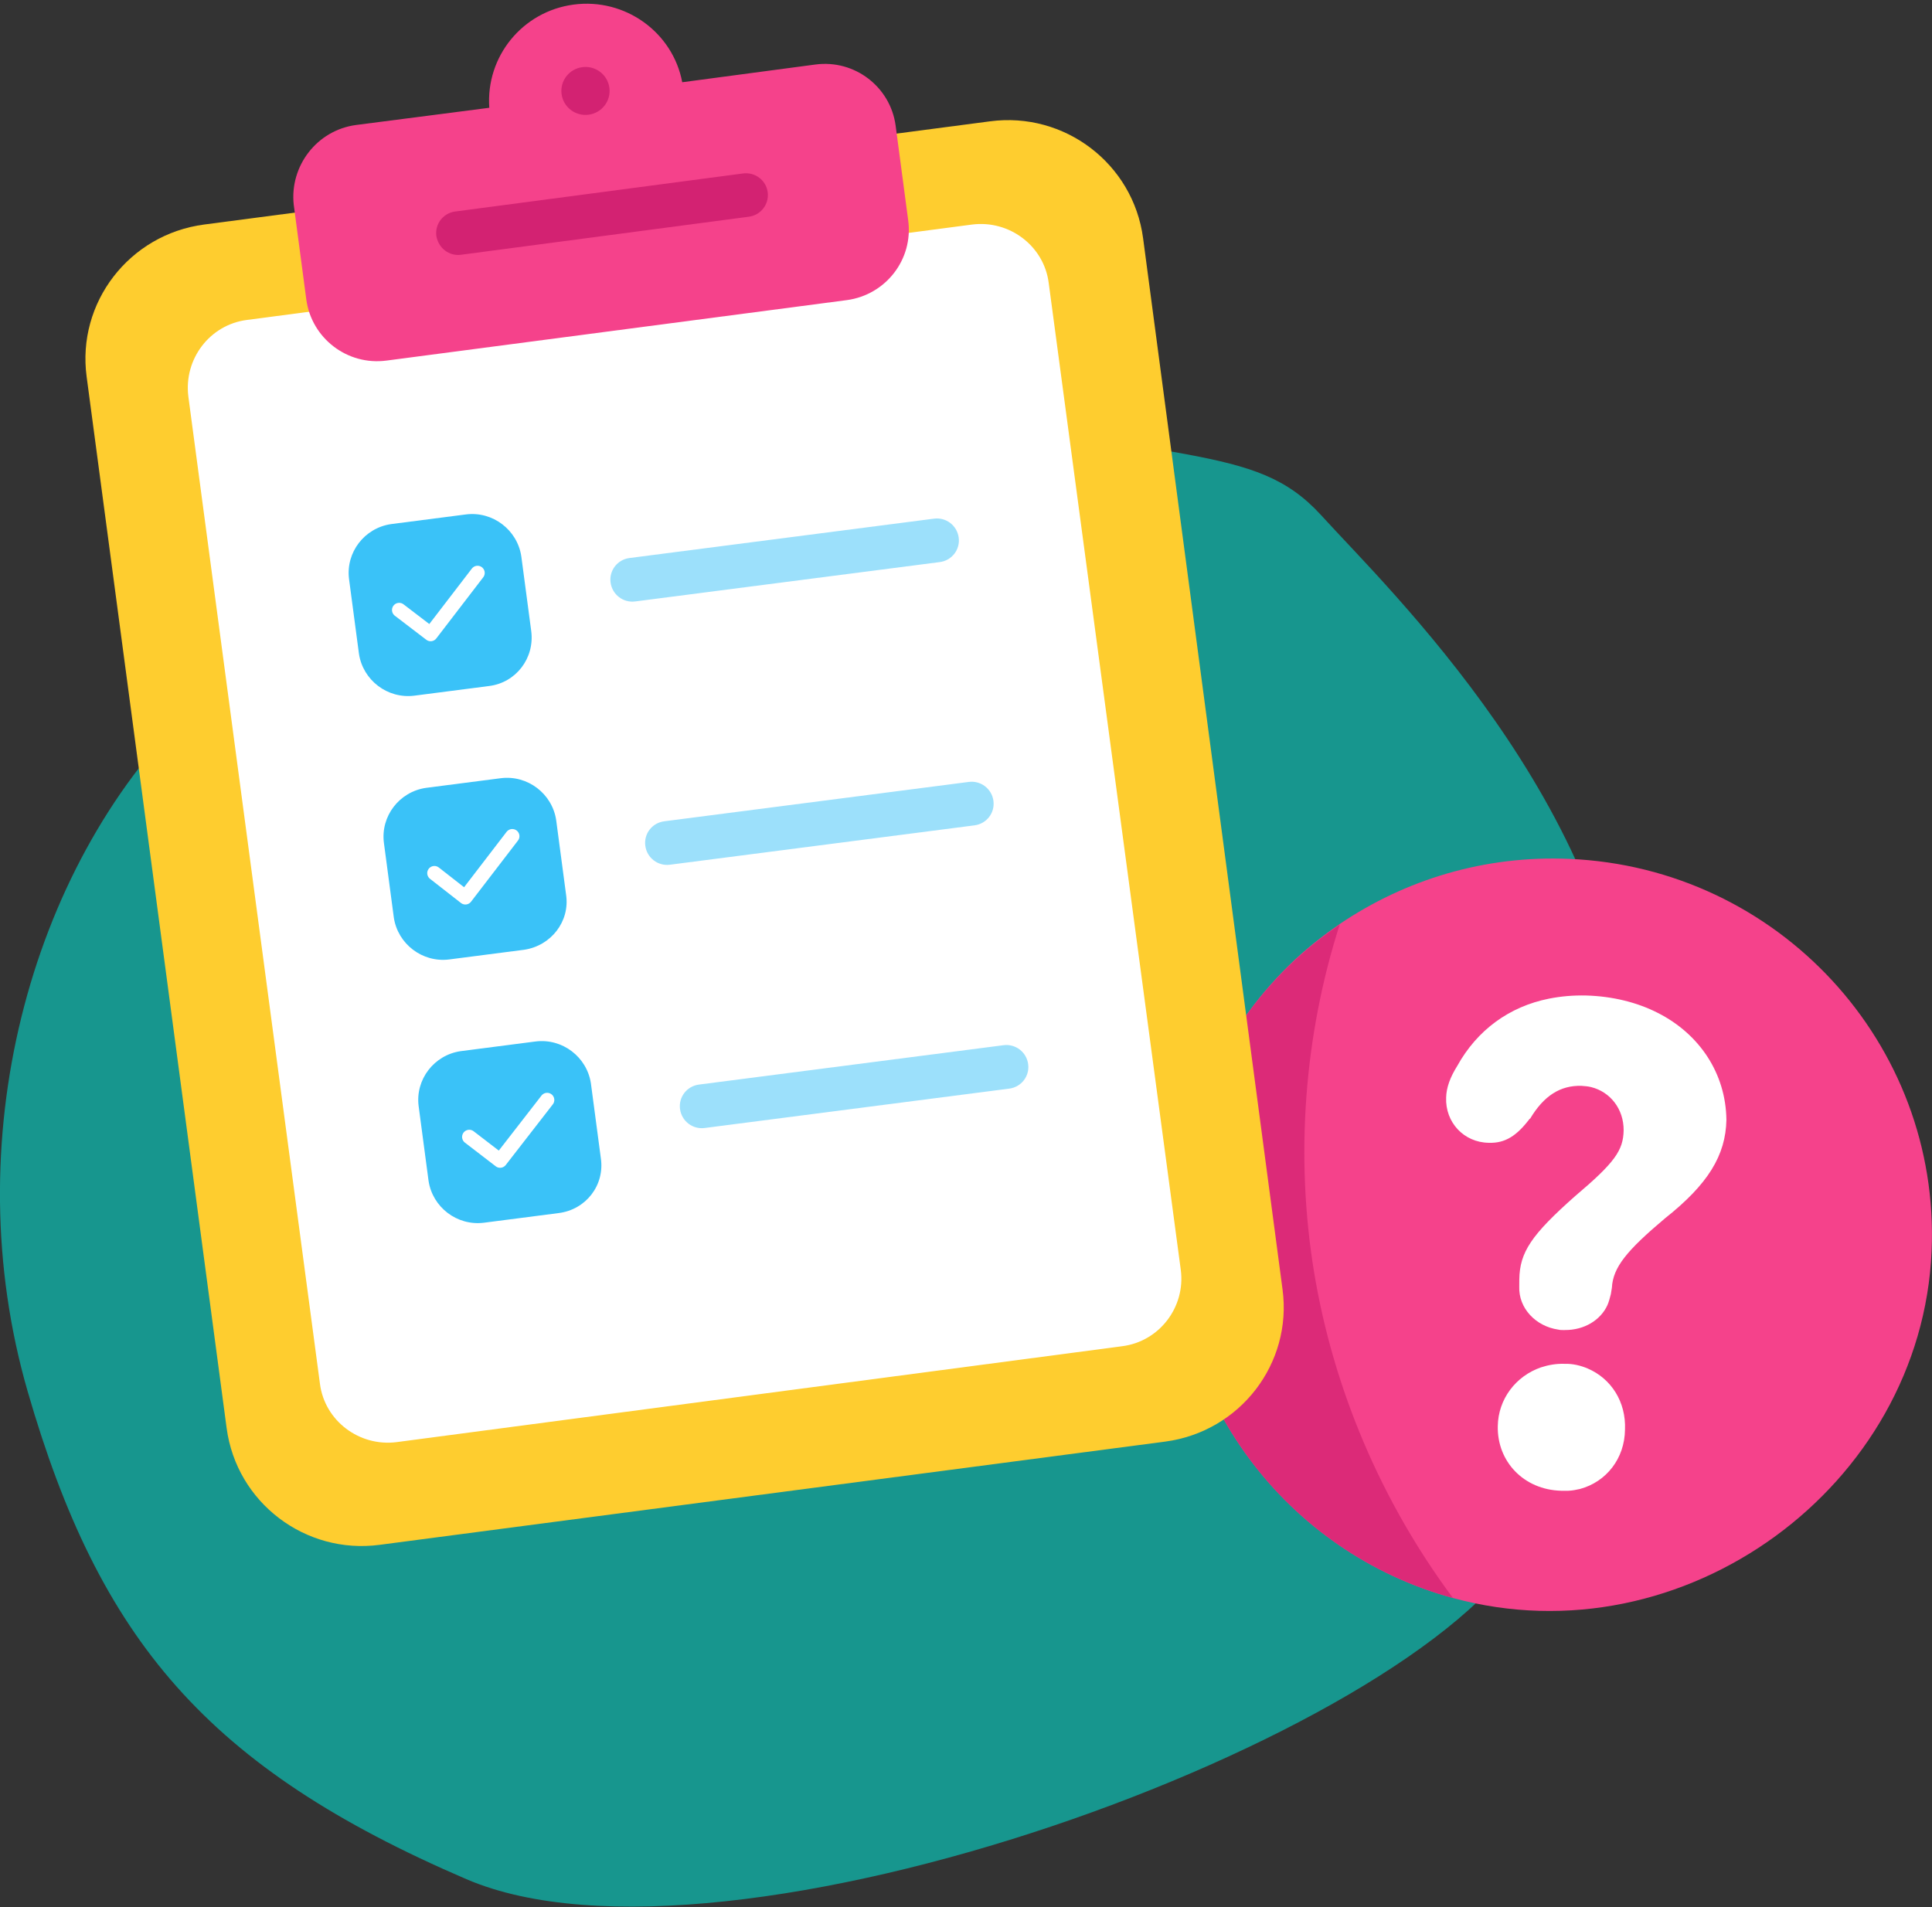
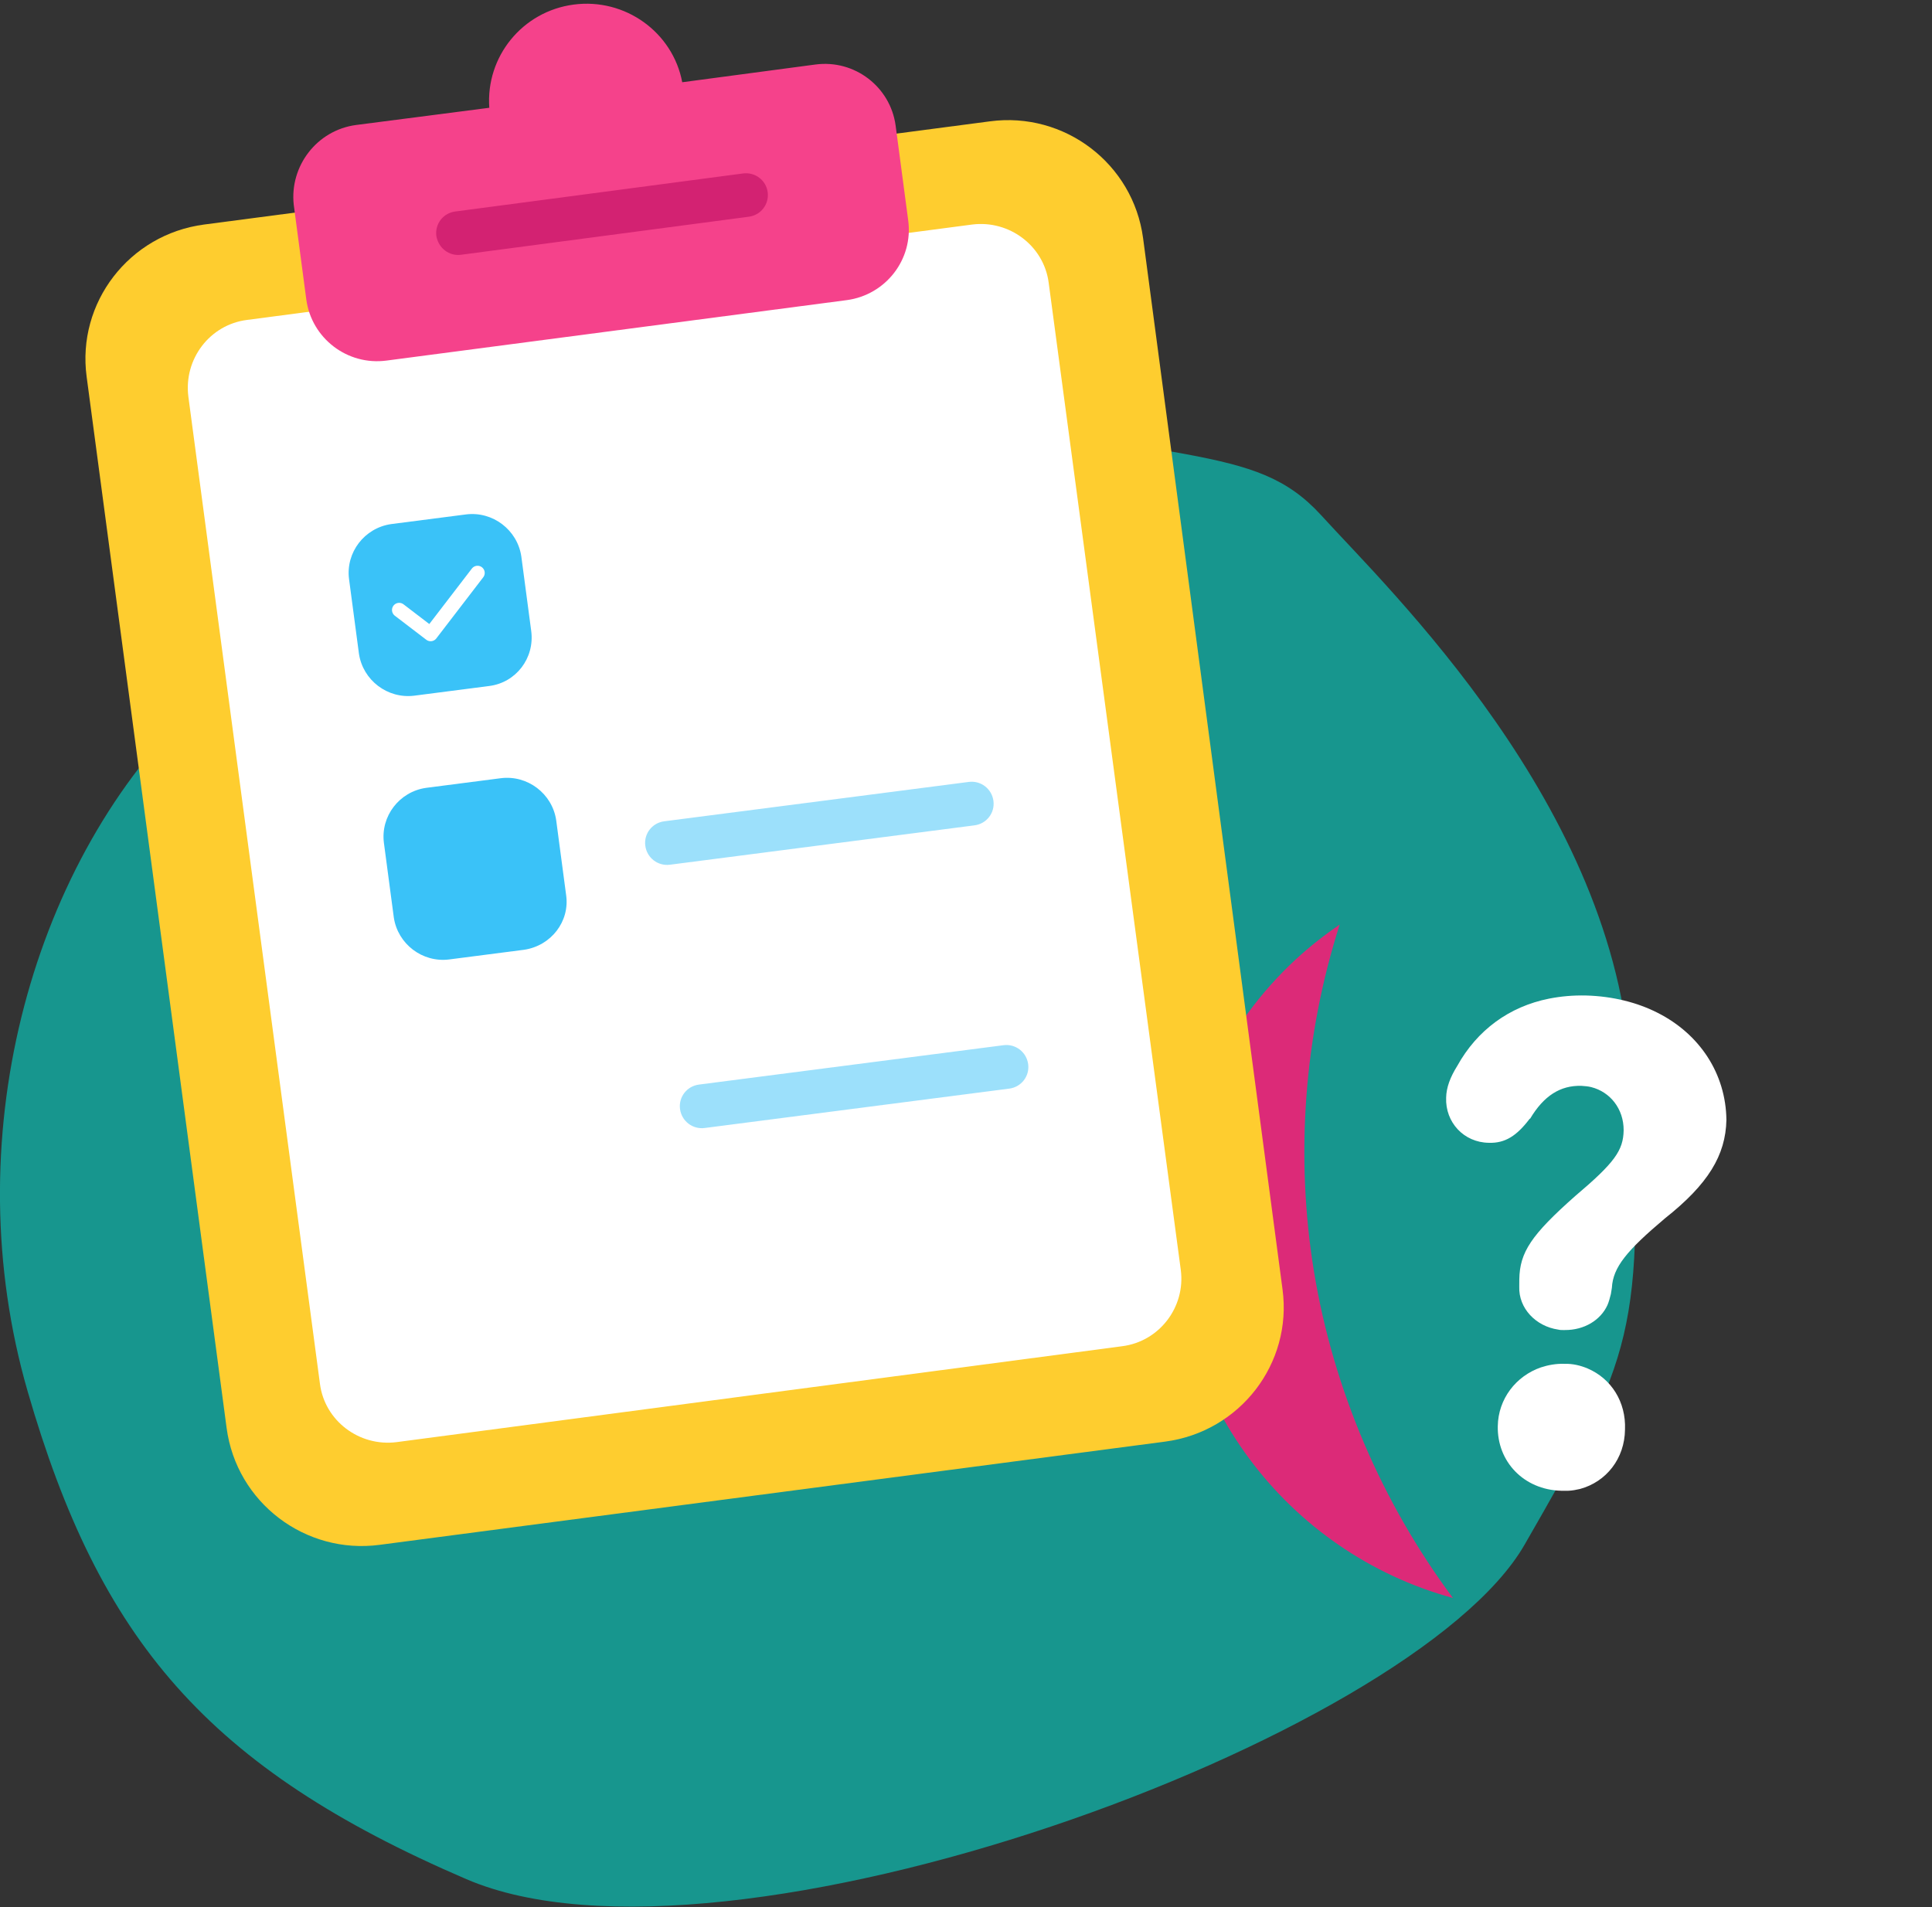
<svg xmlns="http://www.w3.org/2000/svg" width="471" height="465" viewBox="0 0 471 465" fill="none">
  <rect x="0" y="0" width="471" height="465" fill="#333333" stroke="none" />
  <path d="M371.686 376.614C344.486 423.987 176.937 485.376 113.703 458.186C50.469 430.995 24.25 399.88 6.724 339.191C-10.803 278.503 7.144 211.927 45.982 173.524C84.82 135.121 138.66 75.834 212.83 95.035C287.14 114.237 305.508 107.509 322.052 125.59C338.457 143.67 393.979 196.65 397.485 260.843C400.99 325.035 398.186 330.501 371.686 376.614Z" fill="#17968E" />
-   <path d="M286.596 297.233C284.807 340.825 313.693 378.571 354.21 389.628C410.449 405.005 468.477 362.43 470.905 304.986C473.078 254.404 433.456 211.575 382.585 209.415C361.879 208.525 342.579 214.498 326.602 225.301C322.896 227.843 319.317 230.639 315.866 233.816C298.866 249.702 287.747 272.07 286.596 297.233Z" fill="#F5428B" />
  <path d="M286.596 297.233C284.807 340.825 313.693 378.571 354.21 389.627C336.827 366.243 325.068 338.792 320.339 310.069C315.738 281.855 317.911 252.625 326.602 225.428C322.895 227.97 319.317 230.765 315.866 233.943C298.866 249.702 287.746 272.07 286.596 297.233Z" fill="#DC2A78" />
  <path d="M404.177 246.979C399.169 244.417 393.165 242.909 386.676 242.727C383.499 242.654 380.526 242.921 377.619 243.495C367.976 245.419 360.123 251.125 355.259 259.901C353.537 262.655 352.601 265.173 352.554 267.625C352.317 273.65 356.868 278.561 362.948 278.64C366.978 278.783 369.79 276.881 372.851 272.869C372.851 272.869 372.886 272.733 373.023 272.767C376.331 267.223 380.342 264.608 385.534 264.754C386.387 264.823 387.105 264.858 387.923 265.064C392.563 266.23 395.854 270.389 395.827 275.598C395.732 280.501 393.667 283.459 384.024 291.614C373.316 301.094 370.492 305.311 370.389 311.95L370.379 313.687C370.18 318.997 374.427 323.397 379.888 324.189C380.434 324.326 380.879 324.293 381.459 324.294C386.241 324.336 390.217 321.858 391.876 318.218C392.222 317.435 392.466 316.482 392.71 315.53L392.958 313.998C393.223 308.993 396.593 304.914 405.858 297.099C416.424 288.742 420.697 281.701 420.88 273.054C420.735 261.716 414.33 252.138 404.177 246.979ZM387.046 333.667C385.342 332.949 383.431 332.469 381.381 332.533C379.366 332.462 377.383 332.833 375.638 333.409C369.58 335.509 365.246 341.085 365.143 347.724C364.96 356.372 371.482 363.226 380.567 363.48C381.148 363.481 381.729 363.482 382.31 363.483C383.335 363.451 384.258 363.248 385.181 363.046C391.579 361.32 396.084 355.642 396.156 348.561C396.431 341.82 392.806 336.128 387.046 333.667Z" fill="white" />
  <path d="M284.038 351.5C302.315 349.086 315.097 332.437 312.668 314.39L278.669 58.051C276.241 39.877 259.497 27.168 241.347 29.583L49.753 54.747C31.475 57.161 18.694 73.81 21.122 91.857L55.249 348.196C57.677 366.37 74.421 379.079 92.571 376.664L284.038 351.5Z" fill="#FECD2F" />
  <path d="M60.233 78.004L237.001 54.747C246.076 53.603 254.512 59.958 255.662 68.981L287.871 309.688C289.022 318.712 282.631 327.1 273.556 328.243L96.66 351.628C87.585 352.772 79.15 346.417 77.999 337.394L45.918 96.686C44.767 87.536 51.158 79.148 60.233 78.004Z" fill="white" />
  <path d="M86.82 30.473L119.285 26.279C118.39 13.824 127.337 2.767 139.863 1.115C152.389 -0.537 164.02 7.851 166.321 20.052L198.786 15.73C208.372 14.46 217.063 21.195 218.341 30.6L221.409 53.73C222.687 63.262 215.913 71.904 206.455 73.175L94.233 87.917C84.647 89.188 75.956 82.453 74.677 73.048L71.61 49.918C70.587 40.513 77.234 31.744 86.82 30.473Z" fill="#F5428B" />
-   <path d="M136.904 22.938C136.478 19.737 138.742 16.799 141.962 16.375C145.181 15.951 148.136 18.203 148.562 21.404C148.988 24.605 146.724 27.543 143.504 27.967C140.285 28.39 137.33 26.139 136.904 22.938Z" fill="#D32272" />
  <path d="M112.383 62.118L182.554 52.84C185.493 52.459 187.538 49.79 187.155 46.867C186.771 43.944 184.087 41.911 181.148 42.292L110.977 51.57C108.037 51.951 105.992 54.62 106.376 57.543C106.887 60.466 109.443 62.499 112.383 62.118Z" fill="#D32272" />
-   <path opacity="0.5" d="M229.122 137.045L154.862 146.646C151.924 147.032 149.25 144.971 148.853 142.04C148.456 139.108 150.513 136.447 153.451 136.061L227.711 126.46C230.649 126.074 233.324 128.135 233.72 131.067C234.117 133.998 232.06 136.659 229.122 137.045Z" fill="#3AC2F8" />
  <path d="M119.254 167.263L100.988 169.623C94.466 170.437 88.463 165.844 87.506 159.381L85.091 141.186C84.258 134.69 88.856 128.724 95.344 127.787L113.611 125.428C120.132 124.613 126.136 129.207 127.092 135.67L129.507 153.864C130.374 160.483 125.776 166.449 119.254 167.263Z" fill="#3AC2F8" />
  <path d="M97.312 148.734L104.984 154.599L116.422 139.692" stroke="white" stroke-width="3.494" stroke-miterlimit="10" stroke-linecap="round" stroke-linejoin="round" />
  <path opacity="0.5" d="M237.588 201.237L163.329 210.838C160.39 211.224 157.716 209.163 157.319 206.231C156.922 203.3 158.98 200.639 161.918 200.253L236.177 190.652C239.115 190.266 241.79 192.327 242.187 195.258C242.584 198.19 240.526 200.85 237.588 201.237Z" fill="#3AC2F8" />
  <path d="M127.755 231.578L109.488 233.938C102.966 234.752 96.963 230.159 96.007 223.696L93.592 205.501C92.758 199.005 97.356 193.039 103.845 192.102L122.111 189.742C128.633 188.928 134.636 193.522 135.593 199.985L138.008 218.179C138.965 224.642 134.366 230.609 127.755 231.578Z" fill="#3AC2F8" />
-   <path d="M105.901 212.893L113.45 218.791L124.888 203.884" stroke="white" stroke-width="3.494" stroke-miterlimit="10" stroke-linecap="round" stroke-linejoin="round" />
  <path opacity="0.5" d="M246.054 265.43L171.795 275.032C168.857 275.418 166.182 273.357 165.785 270.425C165.388 267.493 167.446 264.833 170.384 264.447L244.643 254.846C247.581 254.46 250.256 256.521 250.653 259.452C251.05 262.384 248.992 265.044 246.054 265.43Z" fill="#3AC2F8" />
-   <path d="M136.222 295.771L117.955 298.131C111.433 298.945 105.43 294.352 104.473 287.888L102.059 269.694C101.225 263.198 105.823 257.232 112.312 256.295L130.578 253.935C137.1 253.121 143.103 257.714 144.06 264.178L146.475 282.372C147.465 288.958 142.867 294.924 136.222 295.771Z" fill="#3AC2F8" />
  <path d="M114.401 277.209L121.916 282.984L133.387 268.2" stroke="white" stroke-width="3.494" stroke-miterlimit="10" stroke-linecap="round" stroke-linejoin="round" />
</svg>